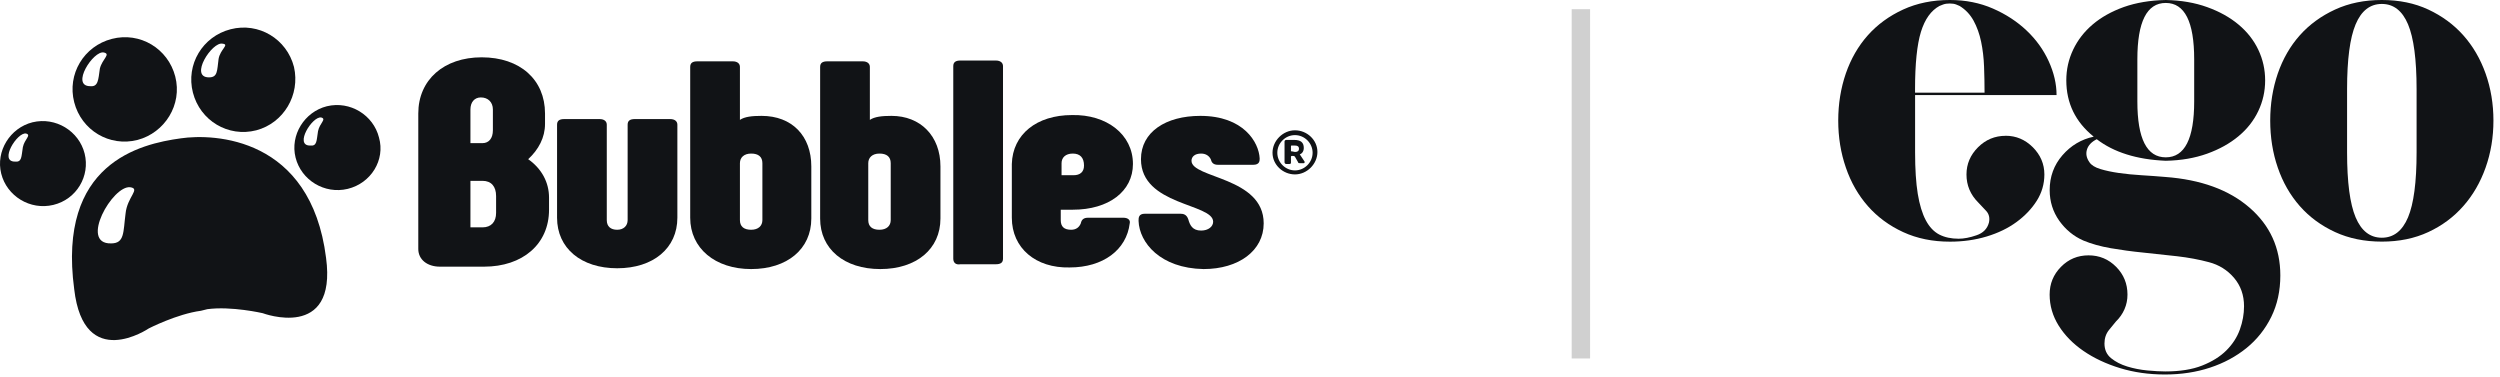
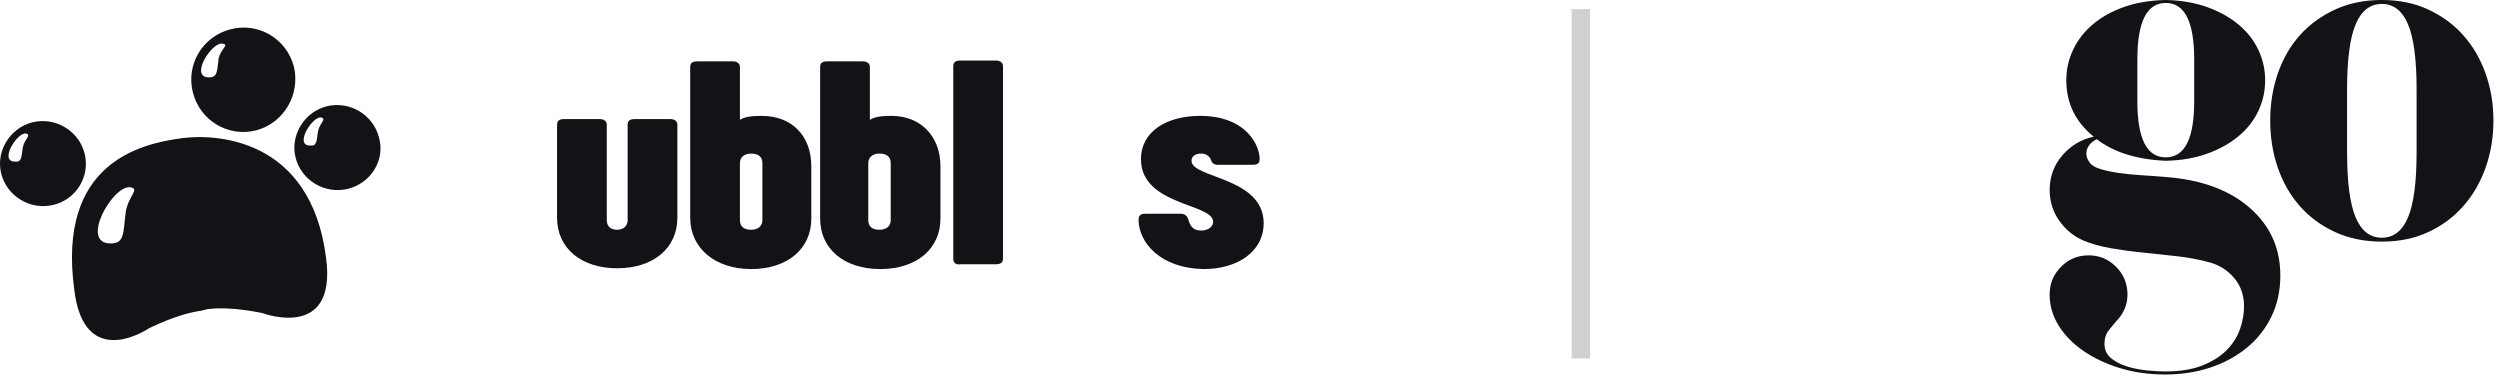
<svg xmlns="http://www.w3.org/2000/svg" width="272" height="41" viewBox="0 0 272 41" fill="none">
  <path d="M35.475 28.052C33.817 14.875 23.258 14.526 19.68 15.05C15.229 15.661 6.241 17.755 8.073 31.456C9.121 40.532 16.189 35.732 16.189 35.732C16.189 35.732 19.244 34.161 21.861 33.812L22.56 33.638C25.178 33.288 28.581 34.074 28.581 34.074C28.581 34.074 36.697 37.128 35.475 28.052ZM13.659 23.253C13.397 25.26 13.571 26.482 12.088 26.482C8.597 26.569 12.262 20.111 14.182 20.373C15.316 20.548 13.833 21.42 13.659 23.253Z" fill="#111316" />
  <path d="M9.208 16.709C8.597 14.265 6.066 12.694 3.535 13.305C1.092 13.916 -0.479 16.447 0.132 18.89C0.743 21.334 3.274 22.904 5.804 22.294C8.335 21.683 9.819 19.152 9.208 16.709ZM2.488 16.011C2.314 17.058 2.401 17.669 1.616 17.581C-0.13 17.581 1.877 14.352 2.837 14.527C3.448 14.701 2.663 15.138 2.488 16.011Z" fill="#111316" />
  <path d="M41.234 14.963C40.623 12.52 38.093 10.949 35.562 11.56C33.118 12.171 31.547 14.702 32.158 17.145C32.769 19.589 35.3 21.159 37.831 20.549C40.361 19.938 41.932 17.407 41.234 14.963ZM34.602 14.265C34.427 15.313 34.515 15.924 33.729 15.836C31.984 15.836 33.991 12.607 34.951 12.782C35.562 12.956 34.776 13.393 34.602 14.265Z" fill="#111316" />
  <path d="M31.985 7.283C31.199 4.229 28.145 2.396 25.09 3.182C22.036 3.967 20.204 7.021 20.989 10.076C21.774 13.13 24.829 14.963 27.883 14.177C30.85 13.392 32.683 10.338 31.985 7.283ZM23.782 6.411C23.607 7.72 23.694 8.418 22.734 8.418C20.553 8.418 23.083 4.491 24.218 4.753C25.003 4.84 23.956 5.363 23.782 6.411Z" fill="#111316" />
-   <path d="M19.069 8.33C18.283 5.276 15.229 3.443 12.175 4.229C9.12 5.014 7.288 8.068 8.073 11.123C8.859 14.177 11.913 16.01 14.967 15.224C17.934 14.439 19.854 11.384 19.069 8.33ZM10.866 7.458C10.691 8.679 10.691 9.465 9.819 9.377C7.637 9.377 10.168 5.45 11.302 5.712C12.087 5.887 11.127 6.41 10.866 7.458Z" fill="#111316" />
-   <path d="M143.336 16.533C143.336 17.842 142.201 18.976 140.892 18.976C139.583 18.976 138.449 17.929 138.449 16.62C138.449 15.311 139.583 14.177 140.892 14.177C142.201 14.177 143.336 15.224 143.336 16.533ZM142.812 16.62C142.812 15.573 141.939 14.7 140.892 14.7C139.845 14.7 138.972 15.573 138.972 16.62C138.972 17.667 139.845 18.54 140.892 18.54C141.939 18.54 142.812 17.667 142.812 16.62ZM140.456 17.667C140.456 17.754 140.456 17.842 140.281 17.842H139.932C139.845 17.842 139.758 17.754 139.758 17.667V15.398C139.758 15.311 139.845 15.224 139.932 15.224H140.805C141.503 15.224 141.852 15.486 141.852 16.096C141.852 16.445 141.678 16.707 141.416 16.794L141.939 17.58V17.667C141.939 17.667 141.939 17.754 141.852 17.754H141.416C141.328 17.754 141.241 17.754 141.241 17.667L140.892 17.056C140.805 16.969 140.805 16.969 140.718 16.969H140.543C140.543 16.969 140.456 16.969 140.456 17.056V17.667ZM140.456 16.445C140.456 16.533 140.543 16.533 140.456 16.445L140.892 16.533C141.154 16.533 141.328 16.445 141.328 16.184C141.328 15.922 141.154 15.835 140.892 15.835H140.543C140.456 15.835 140.456 15.835 140.456 15.922V16.445Z" fill="#111316" />
-   <path d="M59.735 21.508V22.817C59.735 26.569 56.855 29.013 52.666 29.013H47.867C46.47 29.013 45.51 28.227 45.51 27.093V12.345C45.51 8.68 48.303 6.236 52.404 6.236C56.593 6.236 59.298 8.68 59.298 12.345V13.479C59.298 14.963 58.6 16.272 57.466 17.319C58.949 18.366 59.735 19.85 59.735 21.508ZM51.183 15.574H52.492C53.19 15.574 53.626 15.05 53.626 14.178V11.909C53.626 11.123 53.102 10.6 52.317 10.6C51.619 10.6 51.183 11.123 51.183 11.909V15.574ZM53.975 21.333C53.975 20.286 53.452 19.675 52.492 19.675H51.183V24.737H52.492C53.452 24.737 53.975 24.126 53.975 23.166V21.333Z" fill="#111316" />
  <path d="M65.233 12.955C65.756 12.955 66.018 13.217 66.018 13.566V23.951C66.018 24.649 66.454 24.998 67.153 24.998C67.851 24.998 68.287 24.562 68.287 23.951V13.566C68.287 13.13 68.549 12.955 69.073 12.955H72.912C73.436 12.955 73.698 13.217 73.698 13.566V23.689C73.698 27.005 71.08 29.187 67.153 29.187C63.226 29.187 60.608 27.005 60.608 23.689V13.566C60.608 13.13 60.87 12.955 61.393 12.955H65.233Z" fill="#111316" />
  <path d="M88.271 18.104V23.777C88.271 27.093 85.653 29.274 81.726 29.274C77.799 29.274 75.094 27.006 75.094 23.689V7.283C75.094 6.847 75.355 6.673 75.879 6.673H79.719C80.242 6.673 80.504 6.934 80.504 7.283V13.043C81.028 12.694 81.813 12.607 82.86 12.607C86.176 12.607 88.271 14.788 88.271 18.104ZM82.948 17.755C82.948 17.057 82.511 16.708 81.726 16.708C80.94 16.708 80.504 17.145 80.504 17.755V23.951C80.504 24.649 80.94 24.998 81.726 24.998C82.511 24.998 82.948 24.562 82.948 23.951V17.755Z" fill="#111316" />
  <path d="M102.321 18.104V23.777C102.321 27.093 99.703 29.274 95.776 29.274C91.849 29.274 89.231 27.093 89.231 23.777V7.283C89.231 6.847 89.493 6.673 90.016 6.673H93.856C94.379 6.673 94.641 6.934 94.641 7.283V13.043C95.165 12.694 95.95 12.607 96.997 12.607C100.139 12.607 102.321 14.788 102.321 18.104ZM96.91 17.755C96.91 17.057 96.474 16.708 95.688 16.708C94.903 16.708 94.467 17.145 94.467 17.755V23.951C94.467 24.649 94.903 24.998 95.688 24.998C96.474 24.998 96.91 24.562 96.91 23.951V17.755Z" fill="#111316" />
  <path d="M103.716 28.14V7.196C103.716 6.76 103.978 6.585 104.502 6.585H108.342C108.865 6.585 109.127 6.847 109.127 7.196V28.14C109.127 28.576 108.865 28.751 108.342 28.751H104.502C103.978 28.838 103.716 28.576 103.716 28.14Z" fill="#111316" />
-   <path d="M110.087 23.689V17.842C110.174 14.613 112.792 12.519 116.632 12.519C120.384 12.432 123.264 14.613 123.264 17.842C123.264 20.809 120.646 22.816 116.719 22.816H115.41V23.951C115.41 24.649 115.759 24.998 116.544 24.998C117.068 24.998 117.417 24.736 117.592 24.3C117.679 23.863 117.941 23.689 118.377 23.689H122.217C122.74 23.689 123.002 23.951 122.915 24.3C122.566 27.18 120.035 29.099 116.37 29.099C112.705 29.187 110.087 27.005 110.087 23.689ZM116.806 19.064C117.504 19.064 117.941 18.715 117.941 18.017C117.941 17.144 117.504 16.708 116.719 16.708C115.934 16.708 115.497 17.144 115.497 17.755V19.064H116.806Z" fill="#111316" />
  <path d="M123.875 24.038C123.875 23.689 123.875 23.253 124.573 23.253H128.413C128.762 23.253 129.111 23.34 129.286 23.864C129.46 24.475 129.722 25.086 130.682 25.086C131.467 25.086 131.991 24.649 131.991 24.126C131.991 22.119 124.137 22.38 124.137 17.319C124.137 14.352 126.842 12.607 130.595 12.607C135.307 12.607 136.965 15.486 137.052 17.232C137.052 17.494 137.052 17.93 136.354 17.93H132.515C131.991 17.93 131.816 17.668 131.729 17.319C131.555 16.97 131.206 16.708 130.682 16.708C129.984 16.708 129.635 17.057 129.635 17.494C129.635 19.413 137.489 19.239 137.489 24.3C137.489 27.267 134.783 29.274 130.944 29.274C126.231 29.187 123.963 26.395 123.875 24.038Z" fill="#111316" />
  <rect x="171" y="1" width="2" height="38" fill="#D0D0D0" />
-   <path d="M218.217 14.771C219.351 14.771 220.337 15.19 221.175 16.023C222.009 16.861 222.428 17.848 222.428 18.981C222.428 20.012 222.152 20.963 221.604 21.836C221.052 22.709 220.318 23.483 219.396 24.158C218.474 24.834 217.389 25.356 216.147 25.731C214.904 26.106 213.573 26.293 212.153 26.293C210.27 26.293 208.574 25.948 207.065 25.253C205.556 24.558 204.275 23.616 203.229 22.428C202.179 21.235 201.38 19.839 200.833 18.242C200.276 16.64 200 14.934 200 13.119C200 11.305 200.276 9.599 200.823 8.002C201.376 6.404 202.174 5.014 203.219 3.841C204.265 2.667 205.547 1.735 207.055 1.04C208.569 0.345 210.26 1.79389e-06 212.143 2.12318e-06C213.849 2.42144e-06 215.412 0.311 216.832 0.932C218.252 1.553 219.474 2.352 220.505 3.333C221.535 4.309 222.334 5.423 222.901 6.666C223.468 7.913 223.754 9.136 223.754 10.344L208.362 10.344L208.362 16.585C208.362 18.4 208.46 19.898 208.653 21.092C208.85 22.285 209.141 23.241 209.53 23.971C209.92 24.701 210.408 25.213 210.994 25.519C211.581 25.82 212.281 25.973 213.1 25.973C213.667 25.973 214.317 25.849 215.042 25.598C215.772 25.351 216.22 24.888 216.398 24.212C216.506 23.715 216.408 23.295 216.107 22.96C215.806 22.625 215.511 22.314 215.23 22.028C214.377 21.175 213.953 20.16 213.953 18.986C213.953 17.848 214.372 16.861 215.205 16.028C216.038 15.195 217.044 14.776 218.212 14.776L218.217 14.771ZM211.024 0.641C210.102 1.139 209.427 2.081 208.998 3.466C208.574 4.851 208.357 6.932 208.357 9.708L208.357 10.082L215.92 10.082C215.92 9.16 215.9 8.214 215.866 7.257C215.831 6.296 215.723 5.389 215.545 4.536C215.368 3.683 215.091 2.919 214.722 2.243C214.347 1.568 213.844 1.035 213.203 0.646C213.129 0.611 213.006 0.557 212.828 0.488C212.651 0.419 212.419 0.38 212.138 0.38C211.857 0.38 211.616 0.414 211.418 0.488C211.221 0.562 211.088 0.611 211.019 0.646L211.024 0.641Z" fill="#111316" />
  <path d="M235.582 19.253C239.452 19.539 242.504 20.648 244.742 22.586C246.981 24.523 248.1 26.983 248.1 29.971C248.1 31.642 247.77 33.146 247.114 34.477C246.458 35.809 245.561 36.938 244.422 37.864C243.283 38.786 241.962 39.501 240.453 39.999C238.944 40.497 237.317 40.744 235.577 40.744L235.523 40.744C233.782 40.744 232.155 40.512 230.647 40.048C229.138 39.585 227.817 38.964 226.678 38.18C225.539 37.396 224.647 36.484 223.986 35.434C223.33 34.384 223 33.255 223 32.047C223 30.873 223.409 29.867 224.233 29.034C225.056 28.196 226.057 27.782 227.235 27.782C228.413 27.782 229.414 28.201 230.238 29.034C231.061 29.867 231.47 30.873 231.47 32.047C231.47 32.614 231.362 33.146 231.145 33.644C230.928 34.142 230.617 34.586 230.218 34.975C230.035 35.187 229.784 35.498 229.454 35.907C229.128 36.316 228.966 36.804 228.966 37.371C228.966 38.047 229.207 38.579 229.685 38.969C230.164 39.358 230.75 39.664 231.445 39.876C232.136 40.088 232.865 40.231 233.63 40.305C234.394 40.374 235.04 40.413 235.572 40.413C237.17 40.413 238.511 40.201 239.595 39.772C240.68 39.343 241.557 38.796 242.233 38.121C242.908 37.445 243.396 36.691 243.697 35.853C243.998 35.015 244.151 34.172 244.151 33.319C244.151 32.111 243.786 31.08 243.061 30.227C242.331 29.375 241.419 28.808 240.32 28.522C239.255 28.236 238.111 28.024 236.884 27.881C235.661 27.738 234.423 27.605 233.181 27.481C231.939 27.358 230.755 27.195 229.641 27.003C228.522 26.806 227.536 26.53 226.683 26.175C225.618 25.711 224.74 24.991 224.045 24.015C223.355 23.039 223.005 21.925 223.005 20.683C223.005 19.223 223.468 17.961 224.39 16.896C225.312 15.831 226.451 15.156 227.797 14.87C225.81 13.272 224.814 11.226 224.814 8.737C224.814 7.563 225.061 6.454 225.559 5.404C226.057 4.354 226.767 3.441 227.689 2.658C228.611 1.874 229.74 1.243 231.071 0.764C232.412 0.291 233.93 0.035 235.636 0C237.303 0.035 238.806 0.291 240.138 0.774C241.469 1.252 242.608 1.883 243.544 2.667C244.486 3.451 245.206 4.363 245.704 5.414C246.202 6.464 246.448 7.573 246.448 8.746C246.448 9.92 246.202 11.029 245.704 12.079C245.206 13.129 244.486 14.046 243.544 14.825C242.603 15.609 241.469 16.24 240.138 16.719C238.806 17.197 237.308 17.458 235.636 17.493C234.039 17.424 232.619 17.192 231.376 16.797C230.134 16.408 229.049 15.856 228.127 15.146C227.56 15.432 227.205 15.806 227.063 16.265C226.92 16.728 227.008 17.192 227.329 17.65C227.541 17.971 227.94 18.217 228.527 18.395C229.113 18.572 229.789 18.715 230.553 18.824C231.317 18.932 232.131 19.011 233.003 19.065C233.871 19.12 234.734 19.179 235.587 19.253L235.582 19.253ZM232.545 11.039C232.545 15.092 233.575 17.118 235.636 17.118C237.697 17.118 238.727 15.092 238.727 11.039L238.727 6.454C238.727 2.367 237.697 0.321 235.636 0.321C233.575 0.321 232.545 2.367 232.545 6.454L232.545 11.039V11.039Z" fill="#111316" />
  <path d="M259.143 0C261.027 0 262.713 0.345 264.202 1.04C265.691 1.736 266.963 2.667 268.008 3.841C269.053 5.014 269.862 6.4 270.433 8.002C271 9.599 271.286 11.31 271.286 13.12C271.286 14.934 271 16.64 270.433 18.237C269.866 19.834 269.058 21.235 268.008 22.423C266.958 23.616 265.691 24.558 264.202 25.248C262.708 25.943 261.022 26.288 259.143 26.288C257.265 26.288 255.564 25.943 254.055 25.248C252.547 24.553 251.265 23.611 250.219 22.423C249.169 21.23 248.371 19.834 247.823 18.237C247.271 16.64 247 14.929 247 13.12C247 11.305 247.276 9.599 247.823 8.002C248.376 6.405 249.174 5.014 250.219 3.841C251.265 2.667 252.547 1.736 254.055 1.04C255.564 0.345 257.26 0 259.143 0ZM262.925 9.708C262.925 6.474 262.614 4.117 261.993 2.643C261.372 1.169 260.42 0.429 259.143 0.429C257.866 0.429 256.915 1.169 256.294 2.643C255.672 4.117 255.362 6.474 255.362 9.708L255.362 16.585C255.362 19.82 255.672 22.176 256.293 23.651C256.915 25.125 257.866 25.864 259.143 25.864C260.42 25.864 261.372 25.125 261.993 23.651C262.614 22.176 262.925 19.82 262.925 16.585L262.925 9.708Z" fill="#111316" />
</svg>